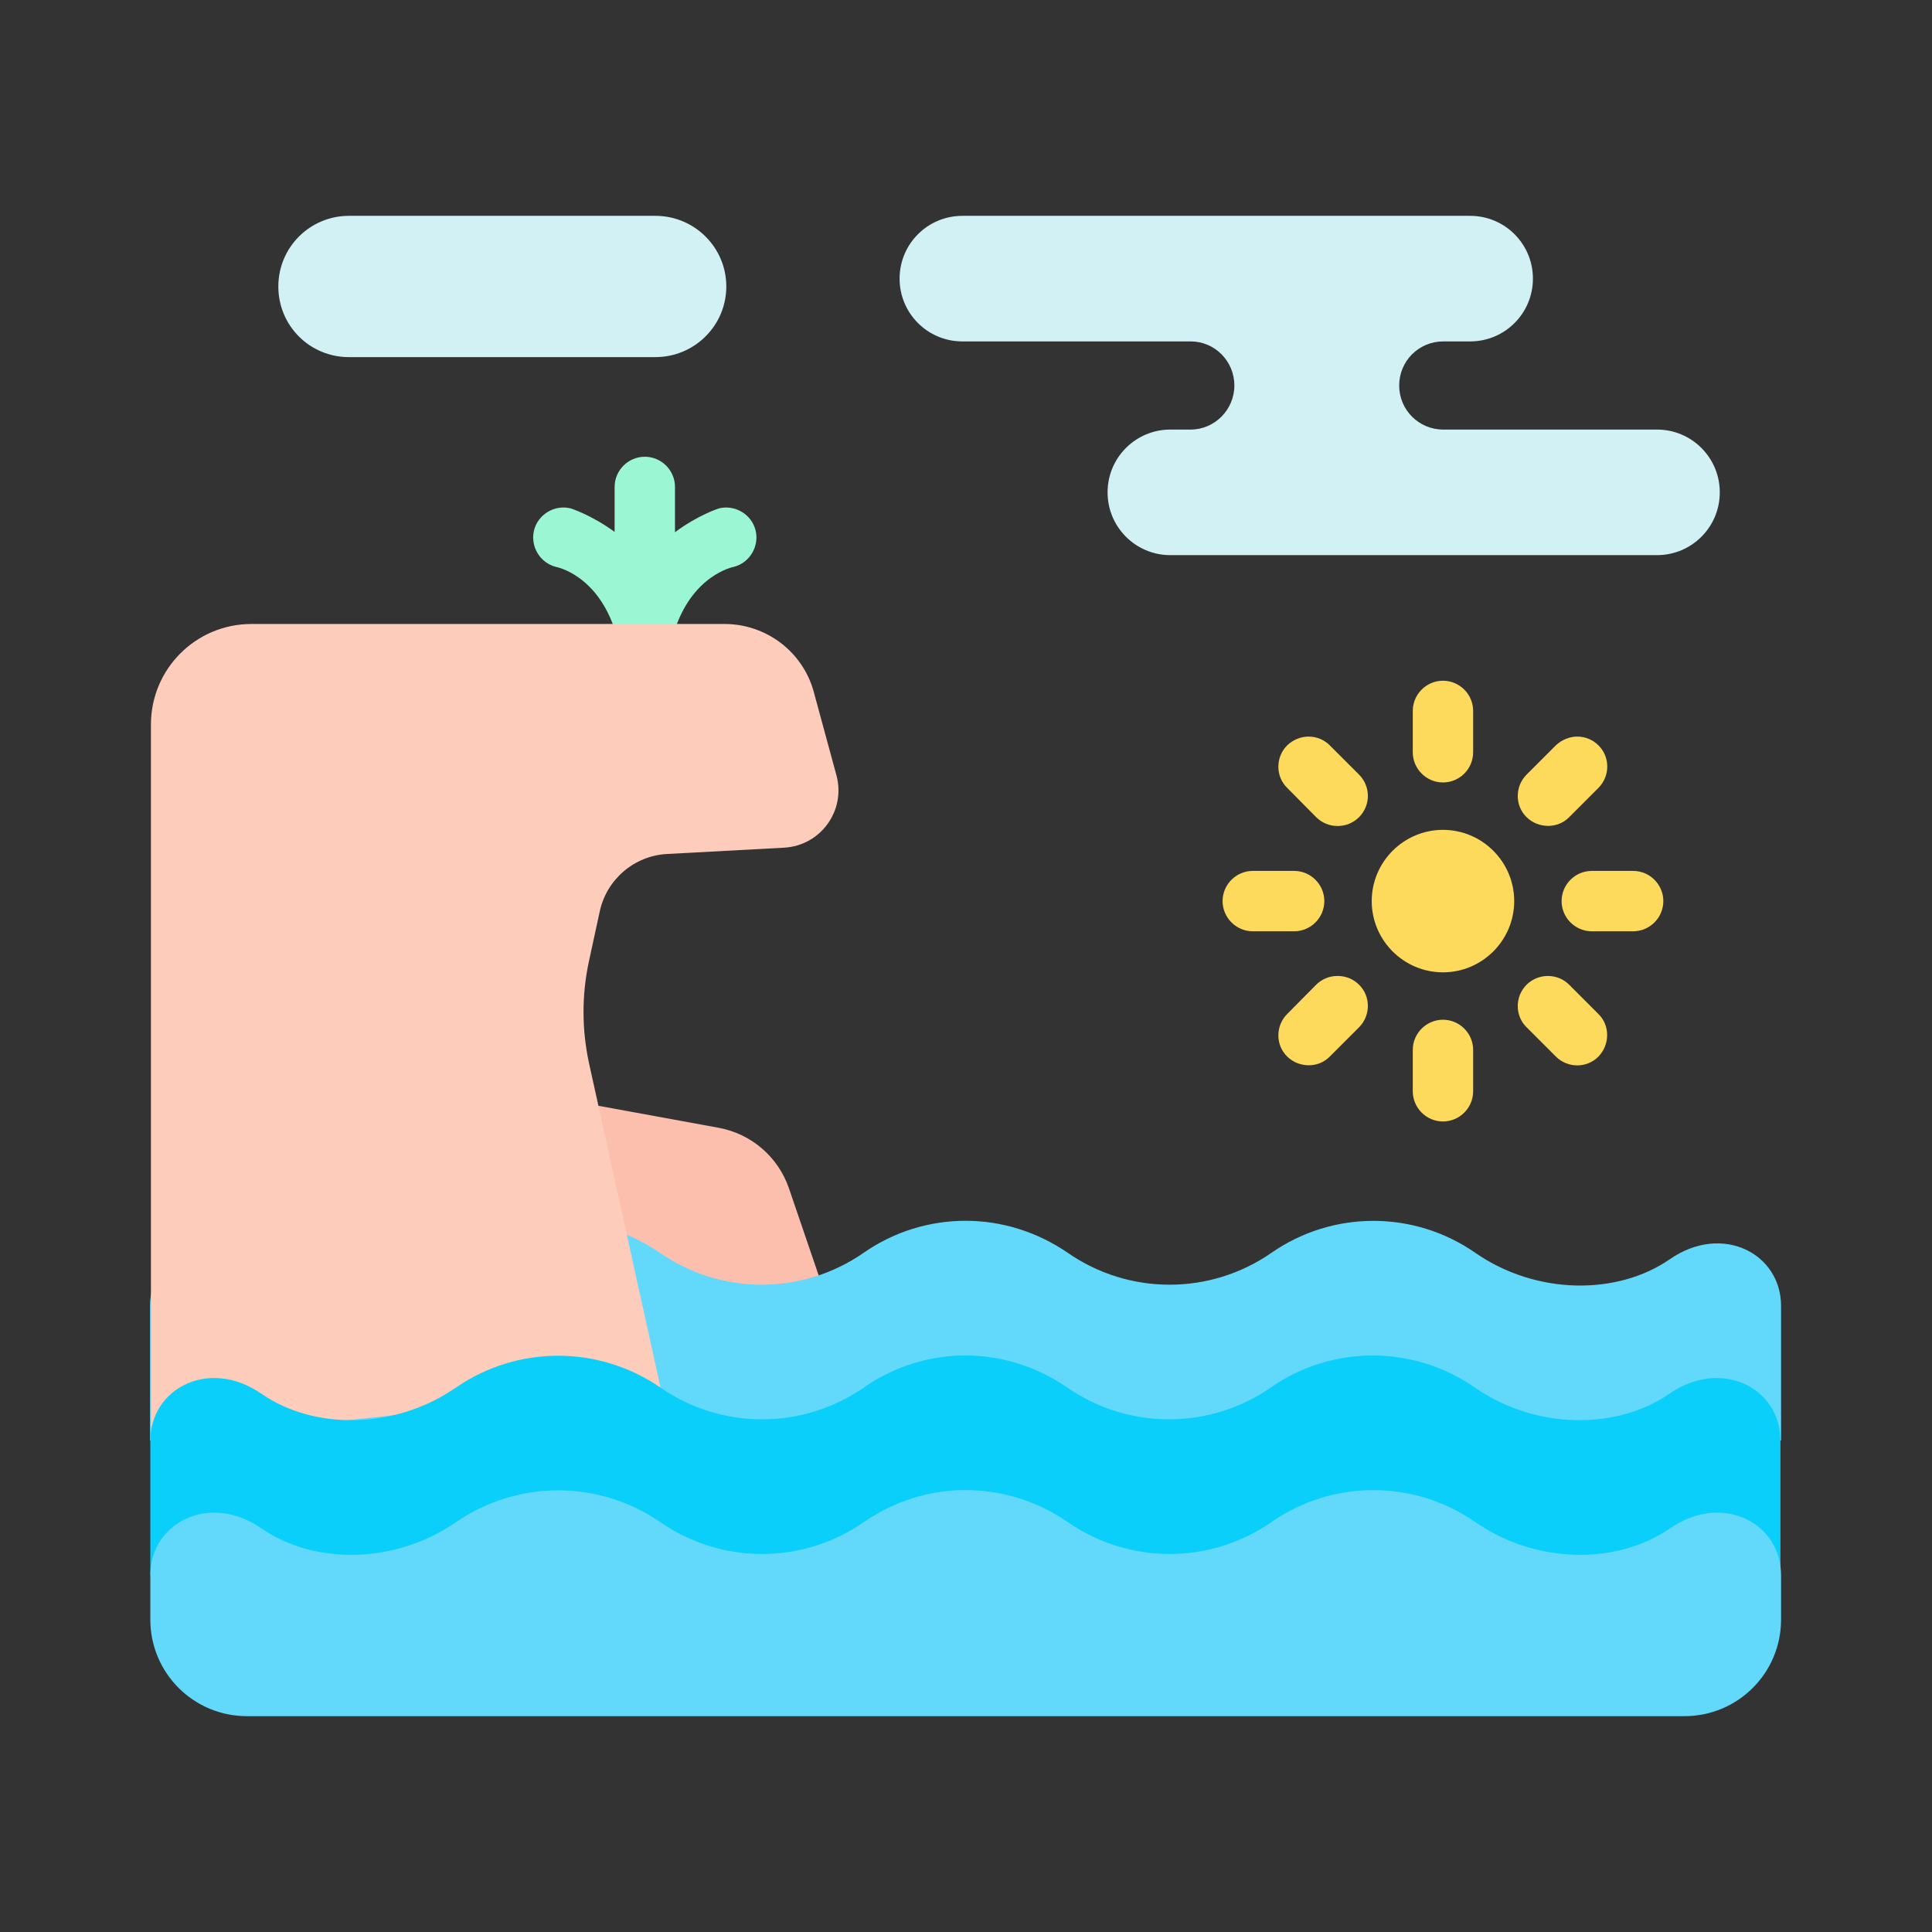
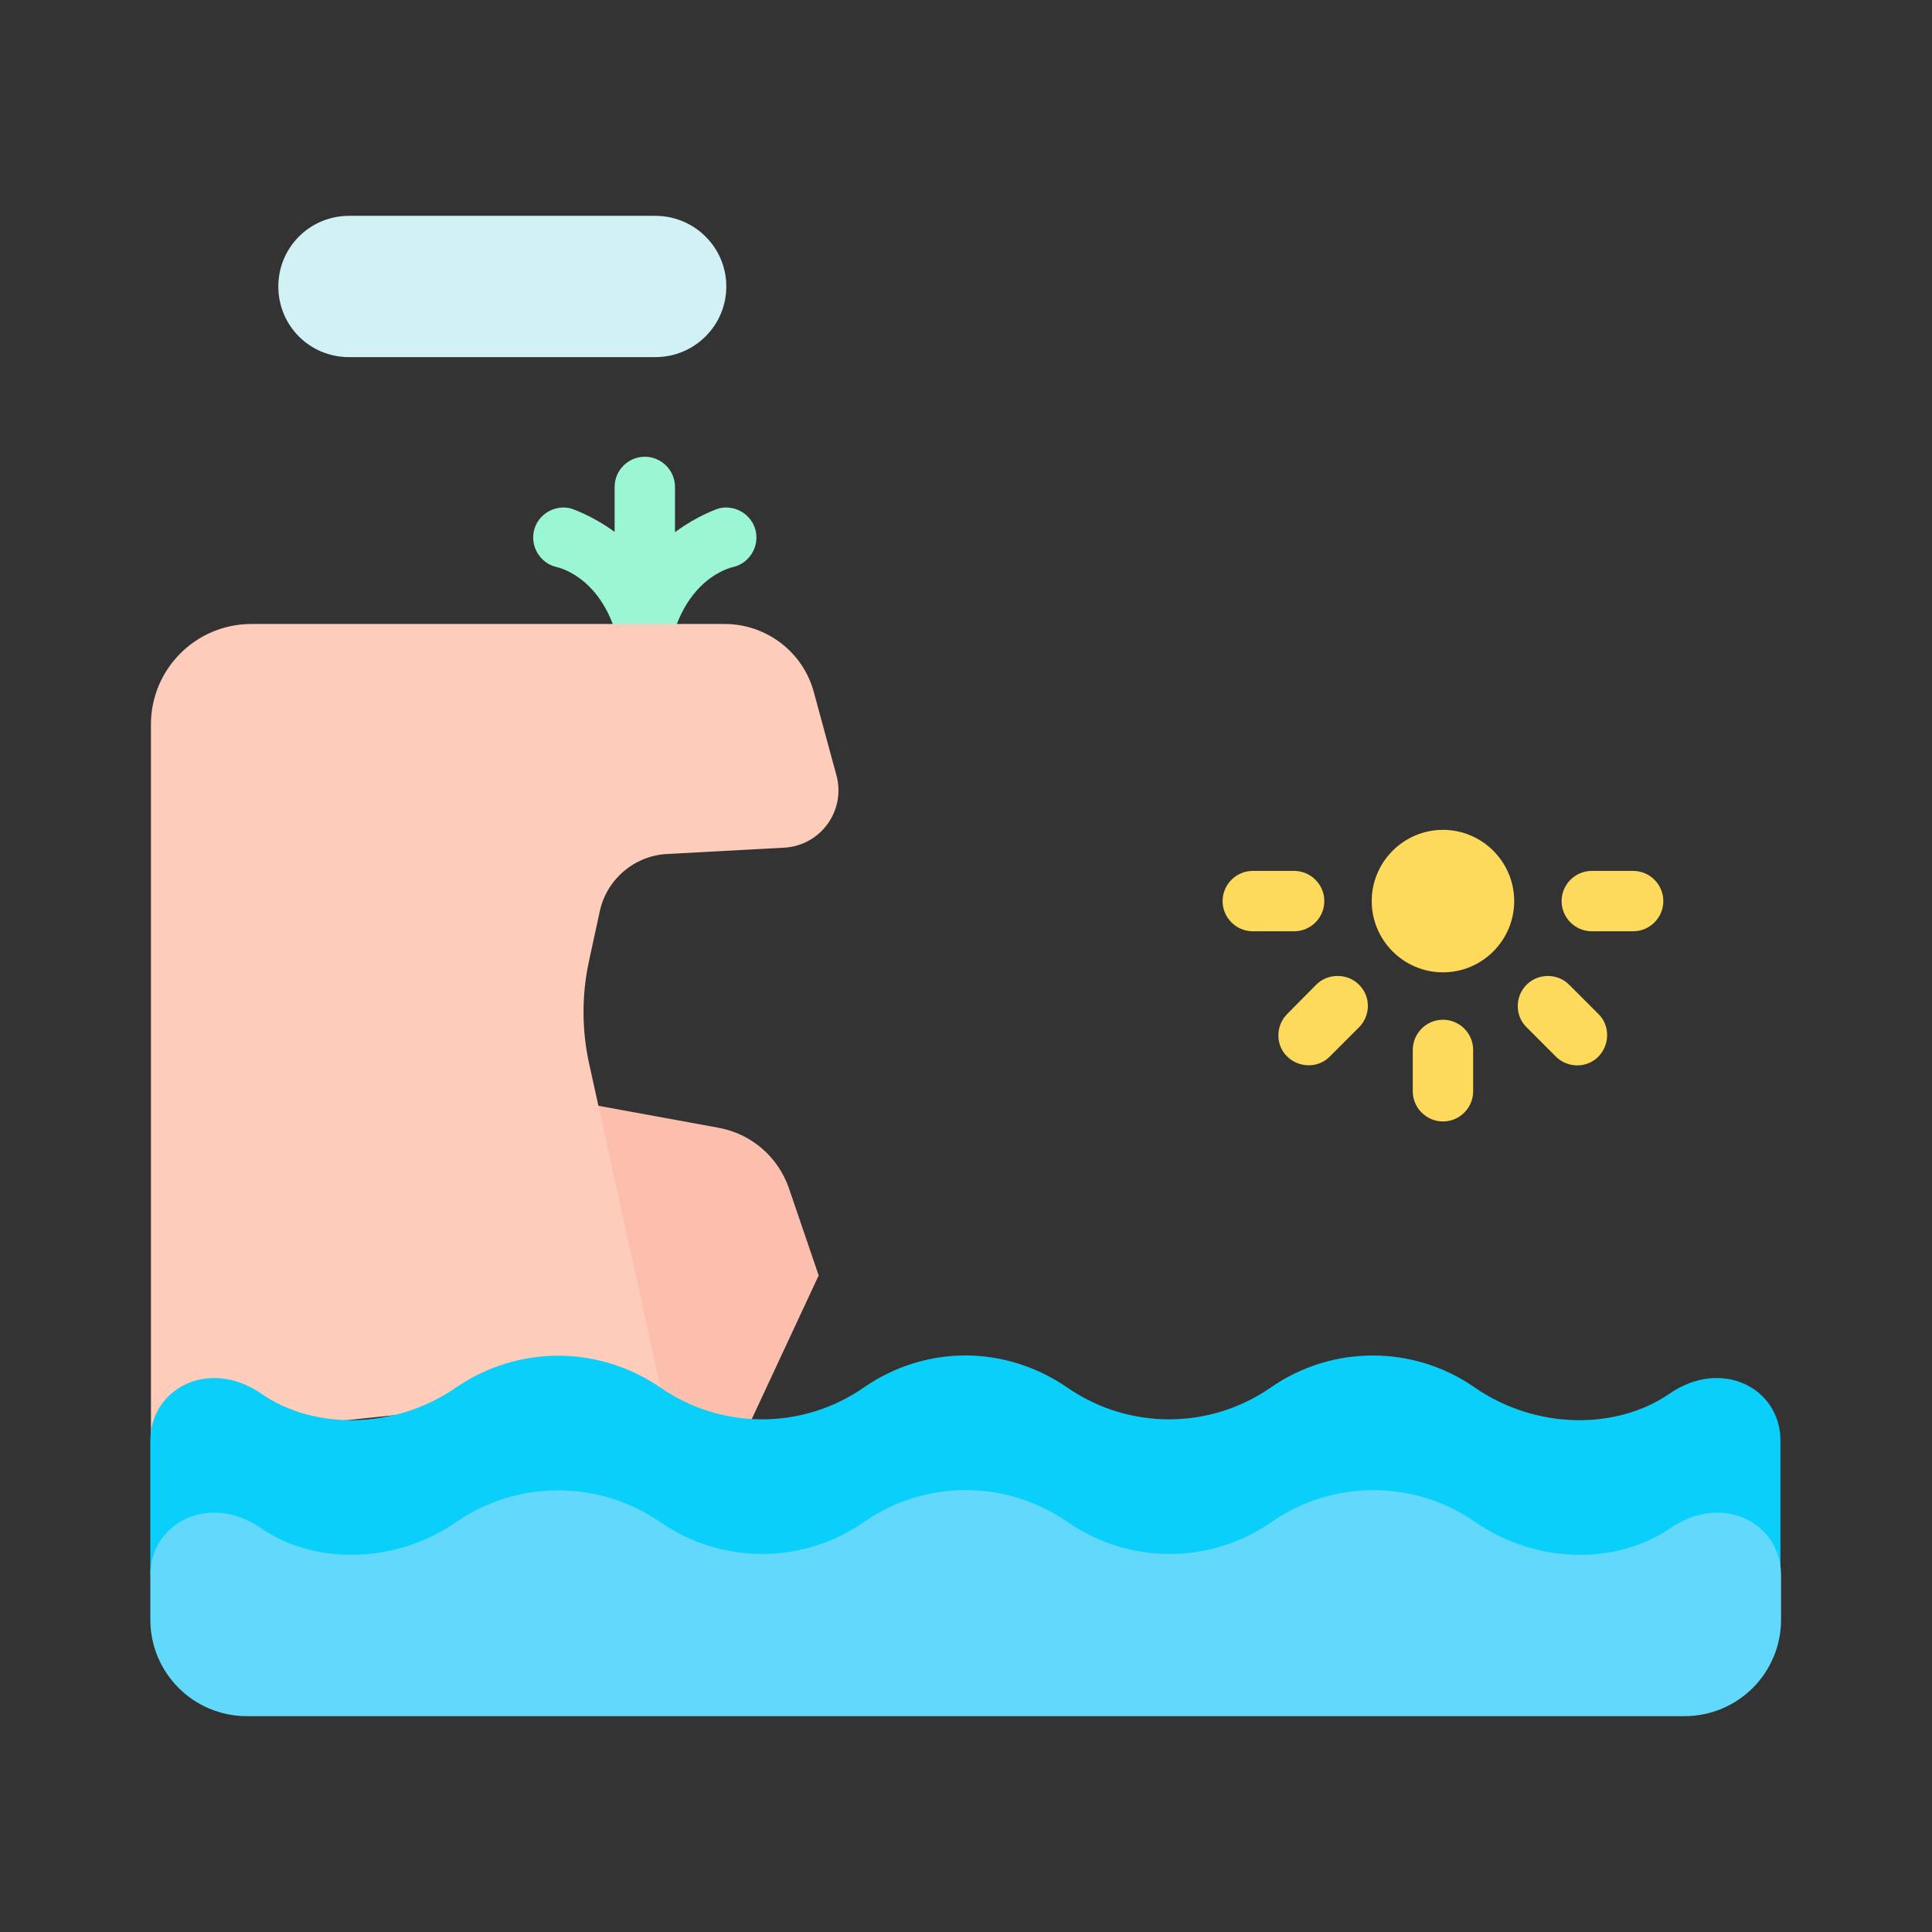
<svg xmlns="http://www.w3.org/2000/svg" width="800px" height="800px" viewBox="0 0 64 64">
  <rect x="0" y="0" width="64" height="64" fill="#333333" stroke="none" />
  <g id="a" />
  <g id="b" />
  <g id="c" />
  <g id="d" />
  <g id="e" />
  <g id="f" />
  <g id="g" />
  <g id="h" />
  <g id="i" />
  <g id="j" />
  <g id="k" />
  <g id="l" />
  <g id="m" />
  <g id="n" />
  <g id="o" />
  <g id="p" />
  <g id="q" />
  <g id="r" />
  <g id="s" />
  <g id="t" />
  <g id="u" />
  <g id="v" />
  <g id="w" />
  <g id="x" />
  <g id="y" />
  <g id="a`" />
  <g id="aa" />
  <g id="ab" />
  <g id="ac">
    <path d="M21.36,15.13c-.55,0-1,.45-1,1v1.49c-.78-.57-1.46-.78-1.46-.78-.53-.13-1.08,.2-1.21,.73-.13,.53,.2,1.08,.73,1.21,0,0,1.39,.25,1.98,2.19,.13,.42,.52,.71,.96,.71s.83-.29,.96-.71c.59-1.93,1.98-2.19,1.98-2.19,.53-.13,.86-.68,.73-1.21-.13-.53-.68-.86-1.21-.73,0,0-.68,.21-1.46,.79v-1.5c0-.55-.45-1-1-1Z" fill="#9af6d3" fill-rule="evenodd" />
    <path d="M19.82,36.63l3.99,.73c1.08,.2,1.96,.96,2.32,1.99l.99,2.9-2.87,6.16-7.13-4.02,2.7-7.77Z" fill="#fcbfad" fill-rule="evenodd" />
-     <path d="M59,47.72v-4.46c0-1.73-1.94-2.75-3.68-1.55-1.73,1.2-4.42,1.2-6.45-.21-2.03-1.41-4.72-1.41-6.75,0-2.03,1.41-4.72,1.41-6.75,0-1.02-.7-2.2-1.06-3.38-1.06s-2.36,.35-3.38,1.06c-2.03,1.41-4.72,1.41-6.75,0-1.02-.7-2.2-1.05-3.38-1.05s-2.36,.35-3.38,1.05c-2.03,1.41-4.72,1.41-6.45,.21-1.73-1.2-3.68-.18-3.68,1.55v4.46H59Z" fill="#62d9fa" fill-rule="evenodd" />
    <path d="M21.88,45.96l-2.37-10.75c-.24-1.11-.24-2.26,0-3.37l.36-1.66c.23-1.05,1.14-1.83,2.22-1.89l3.89-.21c1.21-.07,2.04-1.23,1.73-2.39l-.75-2.76c-.36-1.34-1.58-2.26-2.96-2.26H8.33c-1.84,0-3.33,1.49-3.33,3.33v23.72l16.88-1.76Z" fill="#feccba" fill-rule="evenodd" />
    <path d="M50.16,29.85c0,1.3-1.06,2.36-2.36,2.36s-2.36-1.06-2.36-2.36,1.06-2.36,2.36-2.36,2.36,1.06,2.36,2.36Z" fill="#fdda5c" fill-rule="evenodd" />
-     <path d="M31.88,7.15c-1.15,0-2.08,.93-2.08,2.08s.93,2.08,2.08,2.08h7.56c.81,0,1.45,.66,1.45,1.46s-.65,1.46-1.45,1.46h-.67c-1.15,0-2.08,.93-2.08,2.08s.93,2.08,2.08,2.08h16.12c1.15,0,2.08-.93,2.08-2.08s-.93-2.08-2.08-2.08h-7.08c-.81,0-1.46-.65-1.46-1.46s.65-1.46,1.46-1.46h.89c1.15,0,2.08-.93,2.08-2.08s-.93-2.08-2.08-2.08H31.88Z" fill="#d1f1f4" fill-rule="evenodd" />
    <path d="M11.56,7.15h10.15c1.3,0,2.35,1.05,2.35,2.34s-1.05,2.34-2.35,2.34H11.56c-1.3,0-2.34-1.04-2.34-2.34s1.05-2.34,2.34-2.34Z" fill="#d1f1f4" fill-rule="evenodd" />
    <path d="M32,44.9c-1.18,0-2.36,.35-3.38,1.06-2.03,1.41-4.72,1.41-6.75,0-1.02-.7-2.2-1.05-3.38-1.05s-2.36,.35-3.38,1.05c-2.03,1.41-4.72,1.41-6.45,.21s-3.68-.18-3.68,1.55v4.46l28.1,1.42,25.9-1.42v-4.46c0-1.73-1.94-2.75-3.68-1.55s-4.42,1.2-6.45-.21-4.72-1.41-6.75,0c-2.03,1.41-4.72,1.41-6.75,0-1.02-.7-2.2-1.06-3.38-1.06Z" fill="#0acffb" fill-rule="evenodd" />
    <path d="M32,49.36c-1.18,0-2.36,.35-3.38,1.06-2.03,1.41-4.72,1.41-6.75,0-1.02-.7-2.2-1.05-3.38-1.05-1.18,0-2.36,.35-3.38,1.05-2.03,1.41-4.72,1.41-6.45,.21s-3.68-.18-3.68,1.55v1.47c0,1.77,1.43,3.2,3.2,3.2H55.8c1.77,0,3.2-1.43,3.2-3.2v-1.47c0-1.73-1.94-2.75-3.68-1.55s-4.42,1.2-6.45-.21-4.72-1.41-6.75,0c-2.03,1.41-4.72,1.41-6.75,0-1.02-.7-2.2-1.06-3.38-1.06Z" fill="#62d9fa" fill-rule="evenodd" />
-     <path d="M47.8,22.55c-.55,0-1,.45-1,1v1.37c0,.55,.45,1,1,1s1-.45,1-1v-1.37c0-.55-.45-1-1-1Z" fill="#fdda5c" fill-rule="evenodd" />
    <path d="M47.8,33.78c-.55,0-1,.45-1,1v1.37c0,.55,.45,1,1,1s1-.45,1-1v-1.37c0-.55-.45-1-1-1Z" fill="#fdda5c" fill-rule="evenodd" />
    <path d="M52.73,28.85c-.55,0-1,.45-1,1s.45,1,1,1h1.37c.55,0,1-.45,1-1s-.45-1-1-1h-1.37Z" fill="#fdda5c" fill-rule="evenodd" />
    <path d="M41.5,28.85c-.55,0-1,.45-1,1s.45,1,1,1h1.37c.55,0,1-.45,1-1s-.45-1-1-1h-1.37Z" fill="#fdda5c" fill-rule="evenodd" />
-     <path d="M52.25,24.4c-.26,0-.52,.11-.71,.29l-.97,.97c-.39,.39-.39,1.03,0,1.41s1.03,.39,1.41,0l.97-.97c.39-.39,.39-1.03,0-1.41-.19-.19-.44-.29-.71-.29Z" fill="#fdda5c" fill-rule="evenodd" />
    <path d="M44.31,32.33c-.27,0-.52,.1-.71,.29l-.96,.97c-.39,.39-.39,1.03,0,1.41s1.03,.39,1.41,0l.97-.97c.39-.39,.39-1.03,0-1.41-.19-.19-.44-.29-.71-.29h0Z" fill="#fdda5c" fill-rule="evenodd" />
    <path d="M51.28,32.33c-.26,0-.52,.1-.71,.29-.39,.39-.39,1.03,0,1.41l.97,.97c.39,.39,1.03,.39,1.41,0s.39-1.03,0-1.41l-.97-.97c-.19-.19-.44-.29-.71-.29Z" fill="#fdda5c" fill-rule="evenodd" />
-     <path d="M43.35,24.4c-.27,0-.52,.11-.71,.29-.39,.39-.39,1.03,0,1.41l.96,.97c.39,.39,1.03,.39,1.42,0,.39-.39,.39-1.02,0-1.41l-.97-.97c-.19-.19-.44-.29-.71-.29Z" fill="#fdda5c" fill-rule="evenodd" />
  </g>
  <g id="ad" />
  <g id="ae" />
  <g id="af" />
  <g id="ag" />
  <g id="ah" />
  <g id="ai" />
  <g id="aj" />
  <g id="ak" />
  <g id="al" />
  <g id="am" />
  <g id="an" />
  <g id="ao" />
  <g id="ap" />
  <g id="aq" />
  <g id="ar" />
  <g id="as" />
  <g id="at" />
  <g id="au" />
  <g id="av" />
  <g id="aw" />
  <g id="ax" />
</svg>